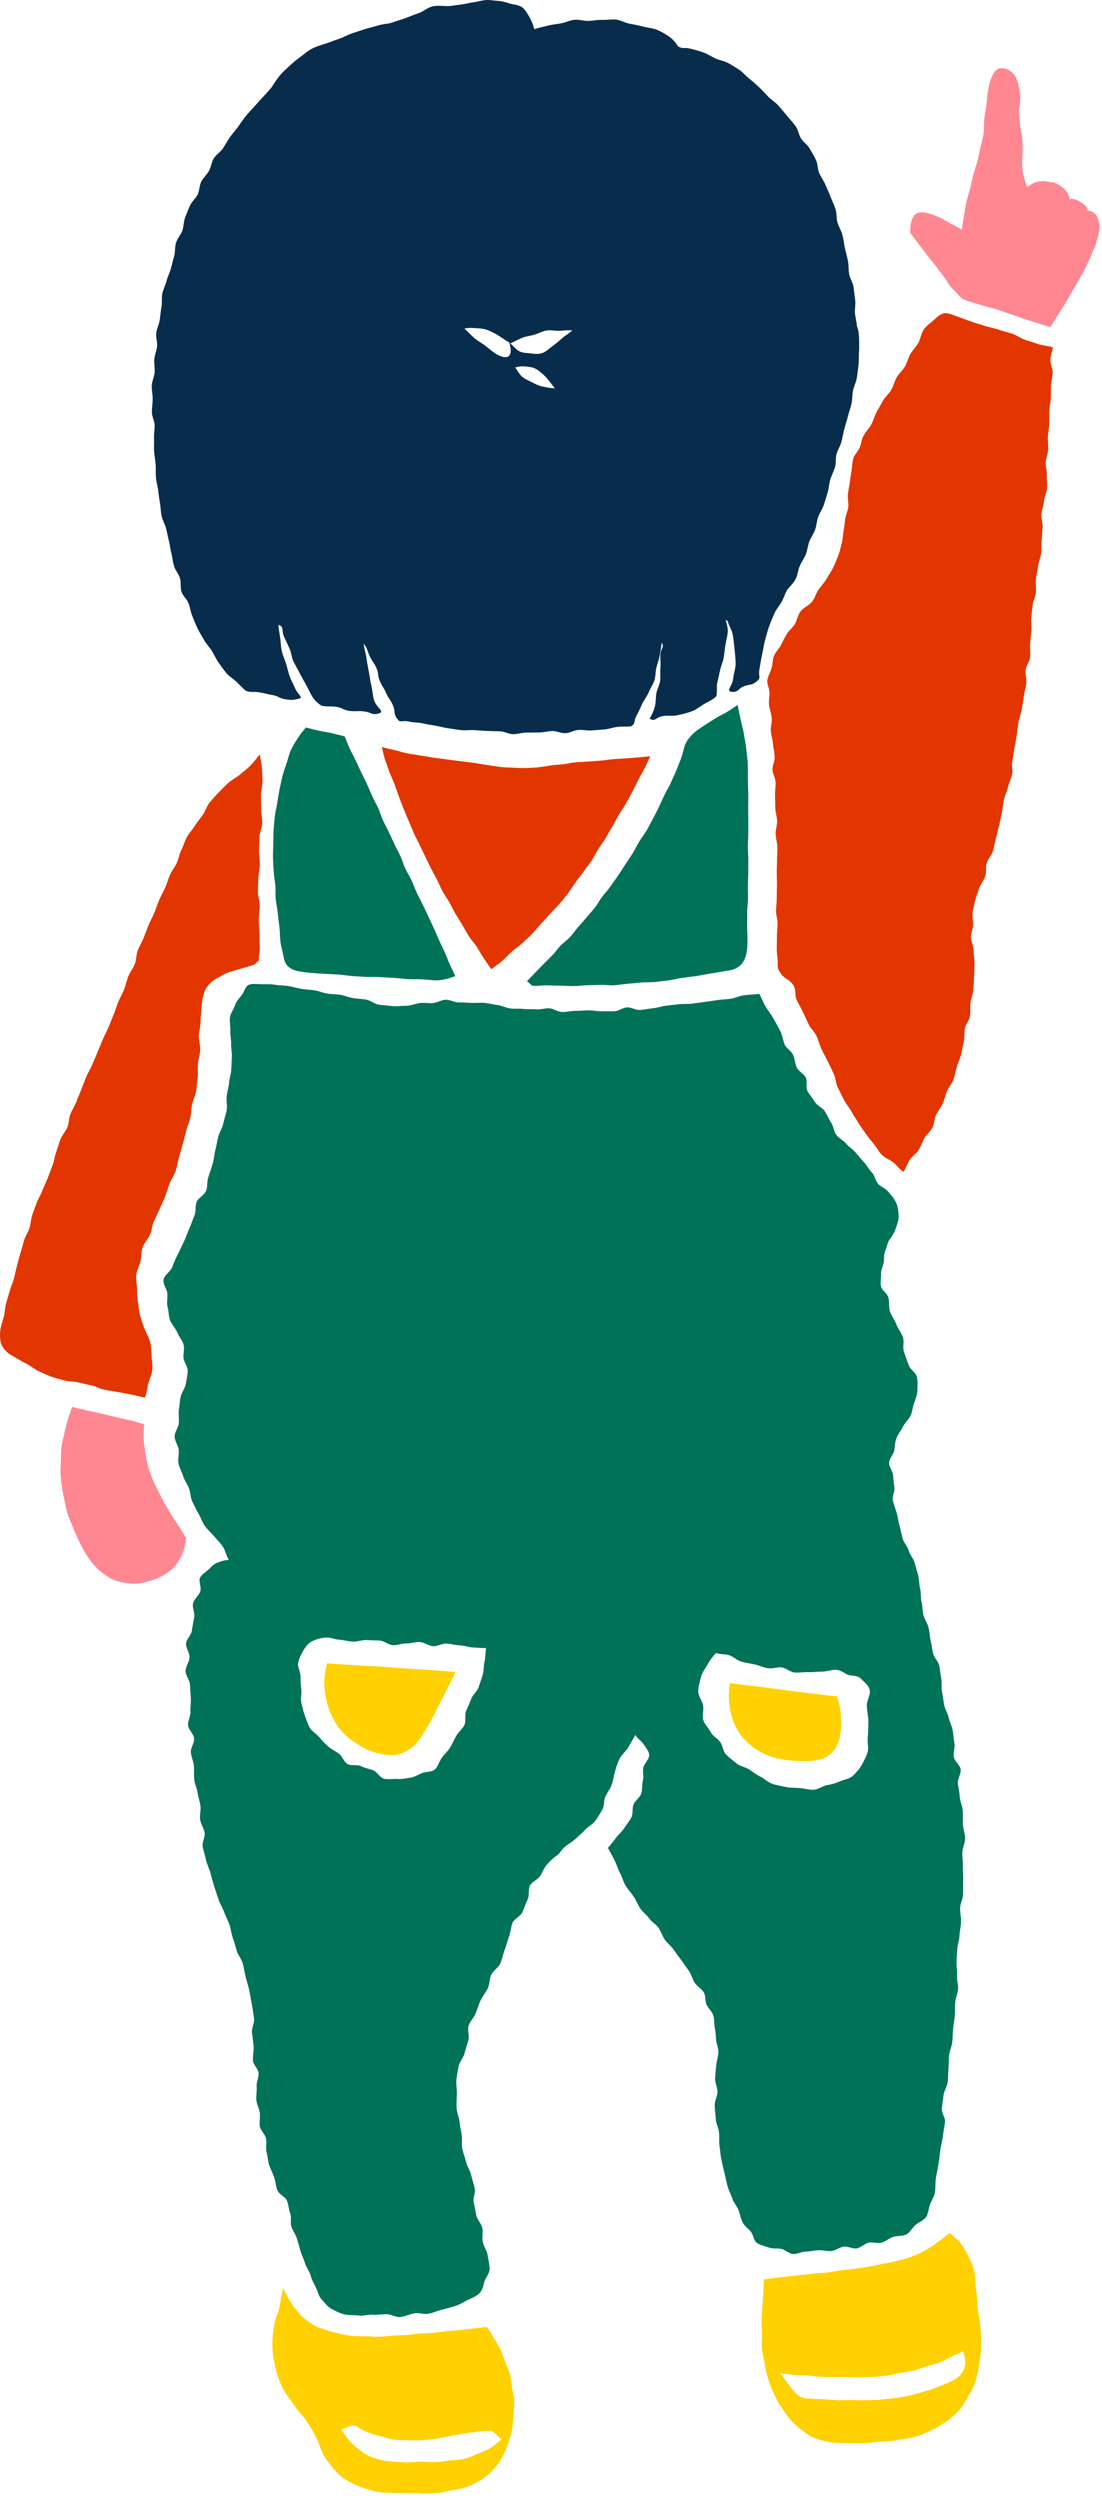
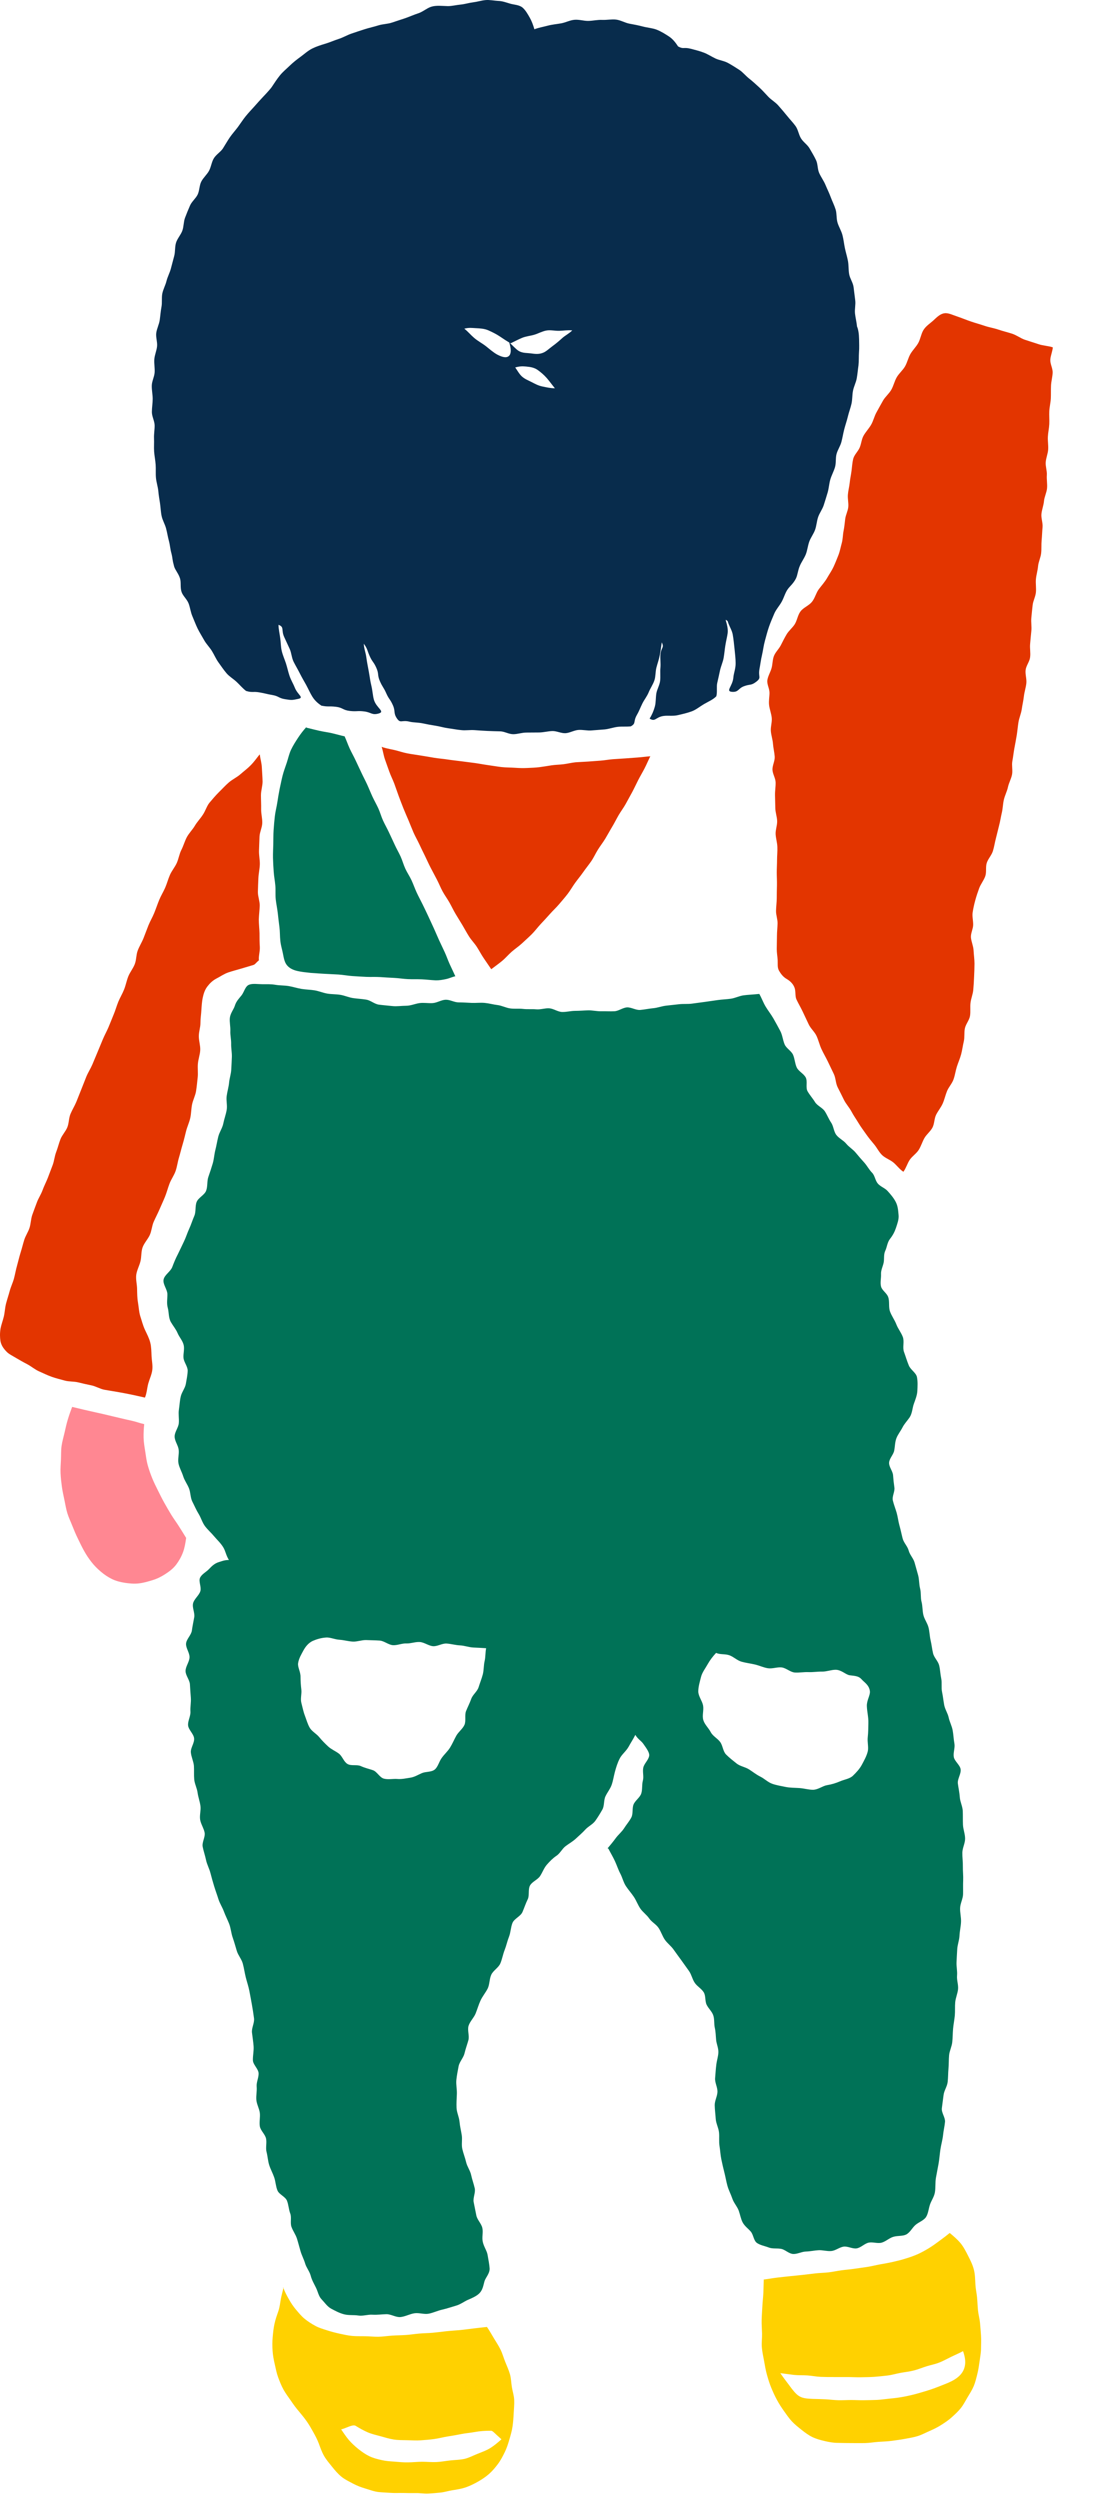
<svg xmlns="http://www.w3.org/2000/svg" width="108" height="245" viewBox="0 0 108 245" fill="none">
  <path d="M59.544 181.129C59.824 180.799 60.104 180.459 60.344 180.129C60.584 179.799 60.944 179.509 61.164 179.159C61.384 178.809 61.684 178.469 61.874 178.099C62.064 177.729 61.934 177.199 62.094 176.819C62.254 176.439 62.714 176.149 62.844 175.759C62.974 175.369 62.894 174.889 63.004 174.489C63.114 174.089 62.954 173.629 63.044 173.219C63.134 172.809 63.564 172.469 63.624 172.049C63.664 171.759 63.384 171.359 63.034 170.869C62.824 170.579 62.514 170.429 62.264 170.009C62.034 170.469 61.824 170.769 61.614 171.159C61.364 171.609 60.944 171.919 60.744 172.309C60.514 172.749 60.374 173.219 60.254 173.669C60.144 174.089 60.084 174.509 59.944 174.909C59.804 175.309 59.514 175.649 59.334 176.039C59.154 176.429 59.244 176.959 59.034 177.329C58.824 177.699 58.594 178.079 58.344 178.429C58.094 178.779 57.654 178.969 57.364 179.289C57.074 179.609 56.764 179.869 56.444 180.169C56.124 180.469 55.764 180.659 55.424 180.919C55.084 181.179 54.894 181.619 54.534 181.859C54.184 182.089 53.884 182.399 53.594 182.729C53.314 183.049 53.174 183.469 52.934 183.839C52.694 184.209 52.154 184.389 51.944 184.769C51.734 185.149 51.904 185.739 51.724 186.109C51.524 186.519 51.384 186.949 51.204 187.369C51.024 187.789 50.394 188.019 50.224 188.439C50.054 188.859 50.054 189.359 49.884 189.789C49.714 190.219 49.624 190.669 49.454 191.099C49.284 191.529 49.214 191.989 49.034 192.409C48.854 192.829 48.334 193.099 48.144 193.519C47.954 193.939 47.994 194.459 47.794 194.869C47.584 195.279 47.284 195.629 47.094 196.039C46.904 196.449 46.784 196.889 46.614 197.309C46.444 197.729 46.064 198.079 45.924 198.509C45.784 198.939 46.024 199.499 45.904 199.929C45.784 200.359 45.624 200.789 45.524 201.219C45.424 201.649 45.024 202.049 44.944 202.489C44.864 202.929 44.764 203.389 44.724 203.839C44.684 204.289 44.794 204.759 44.774 205.209C44.754 205.659 44.724 206.119 44.744 206.569C44.764 207.019 44.994 207.459 45.034 207.909C45.074 208.359 45.184 208.789 45.254 209.239C45.324 209.689 45.204 210.169 45.314 210.609C45.414 211.039 45.584 211.459 45.684 211.889C45.784 212.319 46.084 212.709 46.174 213.139C46.264 213.569 46.424 213.989 46.524 214.429C46.624 214.869 46.334 215.379 46.424 215.809C46.514 216.239 46.594 216.679 46.684 217.109C46.774 217.539 47.184 217.909 47.274 218.339C47.364 218.769 47.214 219.259 47.314 219.689C47.414 220.159 47.714 220.559 47.784 220.959C47.864 221.449 47.964 221.909 47.984 222.299C48.004 222.809 47.574 223.199 47.474 223.579C47.354 224.029 47.294 224.419 46.974 224.739C46.694 225.009 46.314 225.179 45.844 225.379C45.484 225.539 45.124 225.829 44.644 225.959C44.254 226.069 43.834 226.219 43.354 226.329C42.904 226.429 42.474 226.639 42.024 226.729C41.574 226.819 41.074 226.619 40.614 226.689C40.154 226.759 39.724 227.009 39.264 227.059C38.804 227.109 38.324 226.769 37.864 226.779C37.404 226.789 36.964 226.859 36.504 226.829C36.044 226.799 35.574 226.979 35.114 226.909C34.654 226.839 34.174 226.909 33.714 226.789C33.254 226.669 32.834 226.439 32.474 226.249C32.074 226.039 31.814 225.629 31.514 225.319C31.214 225.009 31.164 224.569 30.954 224.159C30.774 223.789 30.564 223.449 30.444 222.989C30.334 222.579 30.024 222.219 29.904 221.809C29.784 221.399 29.574 221.019 29.454 220.609C29.334 220.199 29.234 219.789 29.104 219.379C28.974 218.969 28.704 218.619 28.564 218.219C28.424 217.819 28.594 217.299 28.444 216.909C28.294 216.519 28.284 216.059 28.124 215.659C27.964 215.259 27.354 215.049 27.194 214.659C27.024 214.259 27.014 213.789 26.874 213.379C26.734 212.969 26.514 212.579 26.384 212.169C26.254 211.759 26.234 211.309 26.124 210.889C26.014 210.469 26.164 209.989 26.074 209.569C25.984 209.149 25.534 208.789 25.464 208.369C25.394 207.949 25.514 207.479 25.464 207.059C25.414 206.639 25.164 206.219 25.124 205.789C25.084 205.359 25.194 204.909 25.154 204.479C25.114 204.049 25.364 203.599 25.344 203.169C25.324 202.739 24.794 202.329 24.784 201.889C24.774 201.429 24.884 200.979 24.854 200.529C24.824 200.079 24.744 199.629 24.694 199.179C24.644 198.729 24.954 198.229 24.894 197.779C24.834 197.329 24.764 196.869 24.684 196.429C24.604 195.989 24.524 195.529 24.434 195.079C24.344 194.629 24.194 194.199 24.084 193.759C23.974 193.319 23.914 192.859 23.794 192.419C23.674 191.979 23.334 191.609 23.204 191.169C23.074 190.729 22.954 190.299 22.804 189.869C22.654 189.439 22.624 188.969 22.464 188.539C22.304 188.129 22.094 187.729 21.944 187.319C21.794 186.909 21.534 186.519 21.404 186.099C21.274 185.679 21.114 185.259 20.984 184.829C20.854 184.399 20.734 183.979 20.624 183.549C20.514 183.119 20.284 182.709 20.194 182.279C20.104 181.849 19.954 181.419 19.864 180.979C19.774 180.539 20.134 180.019 20.054 179.589C19.974 179.159 19.684 178.749 19.614 178.319C19.544 177.889 19.704 177.409 19.644 176.969C19.584 176.529 19.424 176.109 19.364 175.669C19.304 175.229 19.074 174.809 19.034 174.369C18.994 173.929 19.034 173.479 19.004 173.039C18.964 172.599 18.744 172.169 18.704 171.729C18.664 171.289 19.064 170.809 19.024 170.359C18.984 169.909 18.474 169.519 18.434 169.079C18.394 168.639 18.694 168.169 18.664 167.719C18.634 167.269 18.734 166.829 18.704 166.389C18.674 165.949 18.634 165.509 18.614 165.069C18.594 164.629 18.184 164.189 18.184 163.749C18.184 163.309 18.554 162.869 18.574 162.419C18.594 161.969 18.204 161.509 18.234 161.069C18.264 160.629 18.744 160.229 18.804 159.789C18.864 159.349 18.954 158.929 19.034 158.489C19.114 158.049 18.814 157.539 18.924 157.109C19.034 156.679 19.504 156.349 19.634 155.929C19.754 155.529 19.454 154.989 19.594 154.639C19.754 154.259 20.214 154.049 20.484 153.759C20.744 153.489 21.014 153.209 21.444 153.079C21.774 152.979 21.964 152.879 22.434 152.869C22.144 152.399 22.114 152.039 21.904 151.669C21.634 151.209 21.274 150.899 20.984 150.549C20.694 150.199 20.344 149.899 20.084 149.549C19.824 149.199 19.694 148.719 19.464 148.349C19.234 147.979 19.054 147.549 18.854 147.159C18.654 146.769 18.684 146.269 18.524 145.859C18.364 145.449 18.084 145.089 17.954 144.669C17.824 144.249 17.584 143.849 17.494 143.419C17.404 142.989 17.564 142.519 17.514 142.079C17.464 141.639 17.114 141.219 17.114 140.769C17.114 140.319 17.484 139.909 17.524 139.459C17.564 139.009 17.464 138.579 17.534 138.129C17.604 137.679 17.614 137.249 17.724 136.809C17.834 136.389 18.144 136.019 18.214 135.609C18.284 135.199 18.384 134.739 18.394 134.329C18.404 133.919 18.024 133.489 17.984 133.069C17.944 132.649 18.104 132.199 17.994 131.779C17.884 131.359 17.574 131.039 17.404 130.639C17.244 130.259 16.974 129.949 16.754 129.569C16.504 129.149 16.564 128.599 16.444 128.169C16.314 127.709 16.414 127.269 16.404 126.809C16.394 126.349 15.934 125.839 16.034 125.379C16.134 124.919 16.714 124.609 16.884 124.159C17.054 123.709 17.214 123.319 17.434 122.899C17.634 122.499 17.824 122.079 18.024 121.669C18.224 121.259 18.354 120.819 18.544 120.409C18.734 119.999 18.864 119.559 19.044 119.149C19.224 118.739 19.104 118.199 19.274 117.779C19.444 117.359 20.044 117.109 20.204 116.679C20.364 116.249 20.274 115.739 20.424 115.319C20.574 114.899 20.714 114.459 20.844 114.029C20.974 113.599 20.994 113.129 21.104 112.699C21.214 112.269 21.284 111.819 21.394 111.379C21.504 110.939 21.794 110.549 21.884 110.099C21.974 109.649 22.134 109.229 22.214 108.779C22.294 108.329 22.154 107.859 22.214 107.409C22.274 106.959 22.414 106.529 22.454 106.069C22.494 105.649 22.644 105.239 22.664 104.809C22.684 104.379 22.714 103.969 22.724 103.549C22.734 103.129 22.644 102.709 22.654 102.289C22.664 101.869 22.554 101.449 22.574 101.029C22.594 100.609 22.484 100.169 22.524 99.759C22.574 99.289 22.904 98.919 23.014 98.559C23.154 98.109 23.424 97.849 23.664 97.549C23.934 97.219 24.024 96.629 24.434 96.489C24.794 96.359 25.274 96.449 25.744 96.449C26.124 96.449 26.564 96.429 27.014 96.509C27.434 96.579 27.874 96.559 28.294 96.629C28.714 96.699 29.124 96.839 29.554 96.909C29.984 96.979 30.414 96.979 30.834 97.049C31.254 97.119 31.664 97.299 32.084 97.369C32.504 97.439 32.944 97.419 33.364 97.489C33.784 97.559 34.194 97.749 34.614 97.809C35.034 97.869 35.464 97.889 35.894 97.959C36.324 98.029 36.694 98.389 37.124 98.449C37.564 98.509 38.014 98.539 38.454 98.589C38.894 98.639 39.354 98.559 39.804 98.559C40.254 98.559 40.684 98.359 41.114 98.299C41.534 98.239 41.974 98.329 42.404 98.299C42.834 98.269 43.244 97.989 43.664 97.969C44.084 97.949 44.524 98.229 44.944 98.229C45.364 98.229 45.794 98.259 46.214 98.279C46.634 98.299 47.064 98.239 47.494 98.279C47.924 98.319 48.334 98.439 48.754 98.489C49.174 98.539 49.574 98.759 49.994 98.819C50.414 98.879 50.854 98.819 51.274 98.869C51.694 98.919 52.134 98.869 52.554 98.909C52.974 98.949 53.414 98.779 53.834 98.809C54.254 98.839 54.664 99.159 55.094 99.169C55.524 99.179 55.944 99.059 56.374 99.059C56.804 99.059 57.224 99.019 57.644 99.009C58.064 98.999 58.494 99.109 58.924 99.099C59.354 99.089 59.774 99.119 60.204 99.099C60.634 99.079 61.034 98.739 61.454 98.719C61.874 98.699 62.324 99.009 62.754 98.969C63.184 98.929 63.594 98.839 64.024 98.799C64.454 98.759 64.854 98.599 65.284 98.549C65.714 98.499 66.124 98.459 66.554 98.409C66.984 98.359 67.414 98.409 67.834 98.349C68.254 98.289 68.674 98.239 69.094 98.179C69.514 98.119 69.934 98.059 70.354 97.999C70.774 97.939 71.204 97.929 71.624 97.869C72.044 97.809 72.444 97.599 72.864 97.539C73.294 97.479 73.724 97.469 74.414 97.399C74.644 97.799 74.794 98.239 75.034 98.639C75.274 99.039 75.564 99.399 75.794 99.799C76.024 100.199 76.244 100.609 76.464 101.019C76.684 101.429 76.714 101.909 76.894 102.339C77.054 102.729 77.554 102.979 77.724 103.369C77.894 103.759 77.904 104.229 78.084 104.609C78.264 104.989 78.764 105.209 78.964 105.589C79.164 105.969 78.934 106.569 79.144 106.939C79.354 107.309 79.654 107.639 79.874 107.999C80.094 108.359 80.604 108.549 80.834 108.899C81.064 109.249 81.214 109.659 81.454 110.009C81.694 110.359 81.704 110.879 81.964 111.219C82.224 111.559 82.664 111.749 82.934 112.079C83.204 112.409 83.594 112.629 83.864 112.959C84.134 113.289 84.404 113.599 84.694 113.919C84.984 114.239 85.174 114.629 85.474 114.929C85.744 115.209 85.774 115.689 86.034 115.989C86.294 116.289 86.724 116.419 86.984 116.709C87.304 117.059 87.594 117.409 87.784 117.779C88.004 118.199 88.024 118.649 88.064 119.069C88.104 119.489 87.954 119.879 87.814 120.309C87.684 120.699 87.514 121.039 87.214 121.419C86.954 121.759 86.924 122.229 86.764 122.559C86.584 122.939 86.674 123.349 86.604 123.719C86.534 124.089 86.324 124.459 86.344 124.859C86.364 125.259 86.244 125.679 86.344 126.069C86.434 126.449 86.904 126.709 87.044 127.099C87.204 127.539 87.064 128.079 87.224 128.519C87.384 128.959 87.674 129.339 87.844 129.779C88.014 130.219 88.324 130.589 88.484 131.029C88.644 131.469 88.434 132.049 88.594 132.479C88.754 132.909 88.884 133.369 89.064 133.799C89.234 134.229 89.774 134.519 89.864 134.939C89.954 135.379 89.924 135.869 89.904 136.299C89.884 136.729 89.704 137.169 89.554 137.589C89.414 137.989 89.404 138.509 89.144 138.899C88.904 139.249 88.624 139.529 88.444 139.889C88.254 140.259 87.984 140.579 87.844 140.959C87.704 141.339 87.714 141.759 87.634 142.159C87.554 142.559 87.154 142.929 87.134 143.339C87.114 143.749 87.494 144.159 87.524 144.569C87.554 144.979 87.594 145.359 87.654 145.769C87.714 146.179 87.404 146.639 87.504 147.049C87.604 147.459 87.754 147.829 87.874 148.239C87.994 148.659 88.034 149.089 88.154 149.509C88.274 149.929 88.354 150.349 88.464 150.769C88.574 151.189 88.944 151.529 89.054 151.949C89.164 152.369 89.524 152.719 89.634 153.129C89.744 153.539 89.874 153.959 89.984 154.379C90.094 154.799 90.064 155.249 90.174 155.669C90.284 156.089 90.204 156.549 90.314 156.969C90.424 157.389 90.394 157.839 90.494 158.259C90.594 158.679 90.884 159.049 90.994 159.469C91.104 159.889 91.104 160.329 91.204 160.749C91.304 161.169 91.344 161.599 91.444 162.019C91.544 162.439 91.944 162.789 92.044 163.209C92.144 163.629 92.154 164.069 92.244 164.489C92.334 164.909 92.234 165.379 92.324 165.799C92.414 166.219 92.454 166.649 92.534 167.079C92.614 167.509 92.884 167.889 92.974 168.309C93.064 168.729 93.284 169.129 93.364 169.559C93.444 169.989 93.454 170.419 93.534 170.849C93.614 171.279 93.404 171.749 93.474 172.169C93.544 172.589 94.074 172.949 94.144 173.369C94.214 173.819 93.814 174.329 93.874 174.779C93.934 175.229 94.034 175.669 94.064 176.119C94.094 176.569 94.334 177.009 94.354 177.459C94.374 177.909 94.354 178.369 94.374 178.819C94.394 179.269 94.584 179.719 94.584 180.179C94.584 180.639 94.324 181.079 94.314 181.539C94.304 181.999 94.374 182.449 94.364 182.899C94.354 183.349 94.414 183.809 94.394 184.259C94.374 184.709 94.394 185.169 94.384 185.619C94.374 186.069 94.114 186.519 94.094 186.969C94.074 187.419 94.204 187.879 94.184 188.339C94.164 188.799 94.054 189.239 94.034 189.689C94.014 190.129 93.844 190.549 93.814 190.989C93.784 191.429 93.764 191.859 93.744 192.289C93.724 192.719 93.834 193.169 93.794 193.599C93.754 194.029 93.934 194.489 93.894 194.919C93.854 195.349 93.654 195.779 93.614 196.209C93.574 196.639 93.614 197.089 93.574 197.519C93.534 197.949 93.444 198.379 93.404 198.819C93.364 199.259 93.374 199.689 93.324 200.129C93.274 200.569 93.054 200.979 93.014 201.409C92.974 201.839 92.994 202.279 92.954 202.719C92.914 203.159 92.924 203.589 92.874 204.029C92.824 204.469 92.524 204.869 92.474 205.299C92.424 205.729 92.354 206.159 92.304 206.599C92.254 207.039 92.654 207.509 92.614 207.939C92.574 208.369 92.464 208.799 92.424 209.229C92.374 209.699 92.234 210.159 92.164 210.629C92.094 211.099 92.064 211.569 91.984 212.029C91.904 212.489 91.804 212.949 91.724 213.419C91.644 213.889 91.704 214.369 91.624 214.839C91.554 215.269 91.274 215.649 91.144 216.029C91.004 216.439 90.974 216.919 90.754 217.259C90.534 217.599 90.034 217.759 89.714 218.039C89.394 218.319 89.204 218.759 88.814 218.969C88.464 219.149 87.974 219.069 87.544 219.199C87.144 219.319 86.804 219.659 86.404 219.769C86.004 219.879 85.524 219.679 85.124 219.769C84.724 219.859 84.374 220.259 83.964 220.329C83.554 220.399 83.084 220.099 82.674 220.159C82.264 220.219 81.894 220.549 81.474 220.589C81.054 220.629 80.634 220.489 80.224 220.509C79.814 220.529 79.404 220.629 78.984 220.639C78.564 220.649 78.144 220.899 77.734 220.879C77.314 220.859 76.944 220.449 76.564 220.379C76.154 220.299 75.714 220.389 75.354 220.249C74.974 220.099 74.514 220.029 74.184 219.799C73.854 219.569 73.844 218.989 73.574 218.679C73.324 218.389 72.984 218.159 72.784 217.789C72.604 217.449 72.544 217.049 72.404 216.649C72.254 216.229 71.914 215.879 71.774 215.459C71.634 215.039 71.414 214.639 71.294 214.209C71.174 213.779 71.104 213.339 70.994 212.909C70.884 212.479 70.784 212.039 70.694 211.609C70.604 211.179 70.584 210.719 70.514 210.289C70.444 209.859 70.514 209.389 70.464 208.949C70.414 208.509 70.174 208.089 70.144 207.639C70.114 207.189 70.054 206.749 70.044 206.309C70.034 205.869 70.304 205.419 70.314 204.979C70.324 204.539 70.044 204.079 70.084 203.639C70.124 203.199 70.144 202.749 70.204 202.309C70.254 201.889 70.394 201.509 70.404 201.109C70.414 200.689 70.224 200.309 70.184 199.909C70.144 199.509 70.144 199.109 70.054 198.719C69.964 198.329 70.034 197.889 69.904 197.499C69.774 197.109 69.434 196.829 69.254 196.459C69.074 196.089 69.184 195.579 68.964 195.229C68.744 194.879 68.344 194.669 68.104 194.329C67.854 193.979 67.774 193.499 67.524 193.149C67.274 192.799 67.024 192.449 66.774 192.099C66.524 191.749 66.264 191.409 66.014 191.049C65.764 190.689 65.394 190.429 65.154 190.079C64.914 189.729 64.784 189.289 64.544 188.929C64.304 188.569 63.864 188.349 63.624 187.999C63.384 187.649 62.994 187.379 62.754 187.029C62.514 186.679 62.364 186.249 62.124 185.889C61.884 185.529 61.594 185.209 61.354 184.849C61.104 184.479 61.004 184.009 60.794 183.609C60.584 183.209 60.454 182.789 60.264 182.379C60.074 181.969 59.834 181.569 59.624 181.159L59.544 181.129ZM47.674 161.519C47.234 161.489 46.834 161.469 46.394 161.449C45.954 161.429 45.524 161.259 45.084 161.239C44.644 161.219 44.214 161.089 43.774 161.059C43.334 161.029 42.874 161.349 42.444 161.319C42.014 161.289 41.584 160.939 41.144 160.909C40.704 160.879 40.254 161.069 39.824 161.049C39.394 161.029 38.934 161.249 38.504 161.219C38.074 161.189 37.644 160.799 37.214 160.769C36.784 160.739 36.334 160.739 35.904 160.719C35.474 160.699 35.014 160.889 34.584 160.869C34.154 160.849 33.724 160.719 33.284 160.689C32.794 160.659 32.354 160.439 31.964 160.469C31.454 160.499 31.004 160.649 30.654 160.799C30.244 160.989 29.944 161.349 29.724 161.759C29.554 162.089 29.284 162.499 29.214 162.999C29.164 163.379 29.464 163.839 29.454 164.329C29.454 164.759 29.484 165.169 29.534 165.579C29.584 165.989 29.424 166.459 29.534 166.869C29.644 167.279 29.724 167.719 29.874 168.109C30.024 168.499 30.144 168.949 30.354 169.309C30.564 169.669 31.014 169.899 31.284 170.229C31.554 170.559 31.844 170.849 32.154 171.139C32.464 171.429 32.854 171.579 33.204 171.839C33.554 172.099 33.684 172.639 34.054 172.859C34.424 173.079 34.974 172.889 35.364 173.069C35.754 173.249 36.134 173.329 36.544 173.469C36.954 173.609 37.204 174.189 37.624 174.299C38.054 174.409 38.524 174.299 38.924 174.329C39.364 174.369 39.784 174.269 40.184 174.209C40.614 174.149 40.954 173.929 41.344 173.759C41.734 173.589 42.284 173.679 42.614 173.399C42.924 173.139 43.024 172.639 43.284 172.279C43.534 171.919 43.874 171.629 44.104 171.259C44.334 170.889 44.504 170.479 44.714 170.099C44.924 169.719 45.334 169.429 45.514 169.039C45.694 168.649 45.514 168.079 45.674 167.679C45.834 167.279 46.034 166.899 46.184 166.479C46.334 166.059 46.774 165.759 46.904 165.339C47.034 164.919 47.204 164.509 47.314 164.089C47.424 163.669 47.394 163.209 47.494 162.779C47.594 162.349 47.554 161.949 47.644 161.509L47.674 161.519ZM70.184 161.969C69.844 162.339 69.584 162.679 69.364 163.069C69.124 163.499 68.814 163.889 68.704 164.329C68.594 164.769 68.434 165.279 68.434 165.749C68.434 166.219 68.814 166.659 68.904 167.129C68.994 167.599 68.784 168.119 68.934 168.579C69.064 168.999 69.444 169.339 69.654 169.739C69.864 170.139 70.304 170.339 70.574 170.699C70.844 171.059 70.844 171.619 71.164 171.939C71.484 172.259 71.834 172.529 72.184 172.809C72.534 173.089 73.024 173.149 73.404 173.389C73.784 173.629 74.124 173.909 74.514 174.099C74.904 174.289 75.254 174.649 75.674 174.799C76.094 174.949 76.554 175.019 76.984 175.109C77.414 175.199 77.884 175.189 78.324 175.219C78.814 175.249 79.274 175.399 79.704 175.389C80.194 175.369 80.624 175.009 81.044 174.939C81.534 174.859 81.934 174.729 82.334 174.559C82.774 174.369 83.274 174.319 83.594 174.009C83.914 173.699 84.254 173.339 84.474 172.919C84.674 172.539 84.924 172.109 85.044 171.629C85.144 171.219 84.984 170.709 85.044 170.219C85.094 169.789 85.094 169.339 85.104 168.849C85.124 168.299 84.974 167.749 84.954 167.189C84.934 166.629 85.294 166.129 85.254 165.739C85.184 165.119 84.694 164.859 84.444 164.569C84.174 164.269 83.904 164.239 83.284 164.169C82.904 164.129 82.464 163.629 81.894 163.629C81.454 163.629 81.004 163.819 80.564 163.809C80.124 163.799 79.674 163.879 79.234 163.859C78.794 163.839 78.334 163.929 77.894 163.899C77.454 163.869 77.044 163.449 76.604 163.399C76.164 163.349 75.694 163.549 75.254 163.479C74.814 163.409 74.404 163.209 73.974 163.109C73.544 163.009 73.104 162.959 72.674 162.839C72.244 162.719 71.904 162.359 71.484 162.209C71.064 162.059 70.594 162.159 70.184 161.979V161.969Z" fill="#007257" />
  <path d="M83.994 31.999C84.114 32.279 84.184 32.699 84.194 33.249C84.194 33.619 84.224 34.049 84.184 34.519C84.154 34.909 84.184 35.349 84.134 35.809C84.074 36.209 84.044 36.639 83.964 37.079C83.894 37.479 83.674 37.879 83.594 38.309C83.514 38.719 83.544 39.159 83.444 39.589C83.344 40.019 83.194 40.399 83.094 40.819C82.994 41.239 82.854 41.629 82.744 42.049C82.634 42.469 82.574 42.879 82.464 43.299C82.354 43.719 82.094 44.079 81.984 44.489C81.874 44.899 81.954 45.369 81.834 45.779C81.714 46.189 81.494 46.579 81.374 46.989C81.254 47.399 81.234 47.849 81.114 48.259C80.994 48.669 80.864 49.079 80.734 49.489C80.604 49.899 80.324 50.259 80.184 50.659C80.044 51.059 80.024 51.519 79.884 51.909C79.734 52.329 79.454 52.679 79.314 53.069C79.164 53.489 79.124 53.939 78.974 54.319C78.804 54.739 78.534 55.089 78.384 55.459C78.194 55.889 78.174 56.349 78.004 56.689C77.774 57.159 77.414 57.449 77.224 57.709C76.954 58.069 76.844 58.539 76.614 58.959C76.384 59.379 76.054 59.719 75.874 60.149C75.694 60.579 75.504 61.009 75.354 61.449C75.204 61.889 75.084 62.359 74.964 62.799C74.834 63.269 74.784 63.739 74.684 64.169C74.564 64.669 74.514 65.139 74.434 65.539C74.284 66.369 74.664 66.389 74.114 66.809C73.604 67.199 73.544 67.019 72.934 67.239C72.324 67.459 72.404 67.839 71.754 67.799C71.054 67.749 71.804 67.259 71.874 66.379C71.904 65.979 72.104 65.519 72.094 64.979C72.094 64.549 72.034 64.069 71.984 63.559C71.934 63.119 71.894 62.639 71.804 62.149C71.714 61.709 71.444 61.339 71.314 60.869C70.854 60.449 71.404 61.159 71.314 62.039C71.274 62.369 71.164 62.769 71.084 63.269C71.024 63.629 70.994 64.049 70.914 64.499C70.844 64.879 70.664 65.259 70.564 65.699C70.484 66.079 70.394 66.489 70.294 66.919C70.204 67.299 70.314 67.799 70.204 68.229C69.894 68.559 69.404 68.759 68.994 68.999C68.584 69.239 68.224 69.549 67.794 69.709C67.364 69.869 66.874 69.979 66.444 70.079C65.954 70.199 65.454 70.099 65.044 70.159C64.234 70.269 64.244 70.779 63.664 70.419C63.834 70.159 64.054 69.709 64.184 69.209C64.284 68.839 64.254 68.399 64.324 67.949C64.394 67.539 64.644 67.149 64.694 66.719C64.744 66.289 64.684 65.849 64.724 65.449C64.764 64.989 64.694 64.549 64.724 64.179C64.774 63.429 65.134 63.509 64.854 62.949C64.794 63.379 64.744 63.779 64.664 64.189C64.584 64.619 64.434 65.019 64.334 65.409C64.224 65.839 64.264 66.289 64.134 66.669C63.994 67.089 63.734 67.449 63.584 67.819C63.414 68.239 63.134 68.579 62.964 68.919C62.754 69.349 62.604 69.749 62.424 70.049C62.024 70.739 62.374 70.869 61.824 71.179C61.394 71.229 60.934 71.179 60.524 71.229C60.114 71.279 59.674 71.439 59.264 71.479C58.854 71.519 58.404 71.539 57.984 71.579C57.564 71.619 57.114 71.499 56.694 71.529C56.274 71.559 55.844 71.819 55.434 71.849C55.024 71.879 54.554 71.629 54.144 71.639C53.734 71.649 53.284 71.769 52.864 71.779C52.424 71.789 51.994 71.779 51.584 71.789C51.144 71.789 50.714 71.949 50.304 71.949C49.864 71.949 49.444 71.679 49.034 71.669C48.594 71.659 48.174 71.649 47.764 71.629C47.324 71.609 46.894 71.579 46.494 71.549C46.044 71.519 45.614 71.599 45.214 71.549C44.764 71.509 44.344 71.419 43.944 71.369C43.494 71.309 43.084 71.179 42.694 71.119C42.234 71.049 41.814 70.969 41.444 70.889C40.954 70.789 40.514 70.809 40.174 70.729C39.354 70.519 39.264 70.929 38.904 70.409C38.534 69.859 38.774 69.719 38.504 69.109C38.234 68.499 38.124 68.549 37.854 67.939C37.584 67.329 37.504 67.369 37.234 66.759C36.964 66.149 37.154 66.059 36.884 65.449C36.614 64.839 36.494 64.889 36.224 64.279C35.954 63.669 36.044 63.629 35.654 63.079C35.664 63.539 35.844 63.959 35.904 64.429C35.964 64.899 36.064 65.359 36.144 65.809C36.234 66.289 36.284 66.759 36.394 67.189C36.514 67.689 36.534 68.179 36.644 68.569C36.884 69.389 37.784 69.729 37.114 69.919C36.444 70.109 36.404 69.809 35.704 69.719C35.004 69.629 34.984 69.749 34.284 69.669C33.584 69.589 33.604 69.339 32.904 69.259C32.204 69.179 32.184 69.289 31.494 69.149C31.284 68.999 30.914 68.759 30.604 68.259C30.404 67.939 30.224 67.529 30.004 67.119C29.804 66.759 29.584 66.389 29.384 65.989C29.184 65.589 28.964 65.229 28.774 64.849C28.584 64.469 28.564 63.969 28.394 63.599C28.194 63.169 28.014 62.769 27.854 62.429C27.534 61.729 27.894 61.449 27.294 61.229C27.294 61.619 27.404 62.089 27.464 62.539C27.524 62.939 27.514 63.379 27.614 63.799C27.714 64.219 27.894 64.609 28.024 65.009C28.154 65.409 28.244 65.849 28.374 66.229C28.524 66.669 28.764 67.049 28.894 67.389C29.174 68.099 29.844 68.359 29.224 68.489C28.604 68.619 28.584 68.619 27.944 68.519C27.304 68.419 27.334 68.219 26.694 68.109C26.054 67.999 26.054 67.959 25.414 67.849C24.774 67.739 24.744 67.899 24.114 67.709C23.774 67.449 23.504 67.119 23.184 66.819C22.864 66.519 22.474 66.299 22.194 65.969C21.914 65.639 21.674 65.279 21.414 64.919C21.154 64.559 20.994 64.159 20.764 63.789C20.534 63.419 20.214 63.109 20.004 62.729C19.794 62.349 19.554 61.979 19.364 61.589C19.174 61.199 19.024 60.779 18.854 60.389C18.684 59.999 18.634 59.529 18.484 59.139C18.324 58.719 17.924 58.399 17.794 58.009C17.644 57.569 17.764 57.069 17.644 56.689C17.504 56.219 17.164 55.859 17.064 55.509C16.854 54.729 16.954 54.869 16.804 54.239C16.684 53.839 16.664 53.409 16.554 53.009C16.444 52.609 16.384 52.189 16.274 51.779C16.164 51.369 15.934 50.999 15.844 50.589C15.754 50.179 15.744 49.749 15.684 49.339C15.624 48.929 15.544 48.509 15.514 48.099C15.464 47.669 15.324 47.249 15.284 46.829C15.244 46.409 15.284 45.959 15.254 45.529C15.224 45.099 15.134 44.669 15.104 44.249C15.074 43.829 15.114 43.379 15.094 42.959C15.074 42.539 15.164 42.089 15.154 41.669C15.144 41.249 14.884 40.809 14.884 40.379C14.884 39.949 14.964 39.509 14.964 39.089C14.964 38.669 14.864 38.219 14.874 37.789C14.884 37.359 15.124 36.929 15.154 36.509C15.184 36.089 15.094 35.639 15.124 35.209C15.154 34.779 15.354 34.359 15.394 33.929C15.434 33.499 15.254 33.039 15.314 32.619C15.374 32.199 15.594 31.779 15.654 31.359C15.714 30.939 15.744 30.499 15.824 30.079C15.904 29.659 15.824 29.199 15.904 28.779C15.984 28.359 16.214 27.959 16.314 27.549C16.414 27.139 16.634 26.739 16.744 26.329C16.854 25.919 16.964 25.489 17.074 25.079C17.184 24.669 17.124 24.189 17.254 23.779C17.384 23.369 17.714 23.019 17.864 22.619C18.014 22.219 17.984 21.739 18.134 21.339C18.284 20.939 18.454 20.529 18.624 20.139C18.794 19.749 19.194 19.439 19.374 19.059C19.554 18.679 19.534 18.169 19.724 17.799C19.924 17.409 20.284 17.109 20.484 16.739C20.694 16.349 20.734 15.879 20.954 15.519C21.184 15.139 21.614 14.899 21.844 14.549C22.084 14.169 22.294 13.799 22.524 13.459C22.784 13.089 23.074 12.769 23.314 12.449C23.584 12.079 23.814 11.719 24.064 11.409C24.354 11.049 24.654 10.739 24.914 10.449C25.244 10.079 25.524 9.759 25.774 9.499C26.274 8.979 26.564 8.629 26.624 8.539C26.884 8.149 27.134 7.759 27.424 7.399C27.714 7.039 28.074 6.749 28.404 6.429C28.734 6.109 29.094 5.829 29.464 5.559C29.834 5.289 30.174 4.969 30.594 4.759C31.014 4.549 31.434 4.419 31.894 4.279C32.334 4.149 32.744 3.959 33.184 3.819C33.624 3.679 34.014 3.439 34.454 3.289C34.894 3.139 35.314 2.999 35.754 2.859C36.194 2.719 36.634 2.629 37.074 2.489C37.514 2.349 37.994 2.359 38.424 2.209C38.854 2.059 39.294 1.929 39.724 1.779C40.154 1.629 40.574 1.439 41.004 1.299C41.434 1.159 41.804 0.819 42.234 0.669C42.754 0.499 43.354 0.589 43.894 0.599C44.294 0.599 44.714 0.489 45.134 0.449C45.554 0.409 45.944 0.279 46.354 0.229C46.764 0.179 47.174 0.049 47.574 0.009C47.974 -0.031 48.424 0.069 48.814 0.089C49.244 0.099 49.624 0.249 50.004 0.359C50.384 0.469 50.864 0.469 51.194 0.729C51.484 0.969 51.704 1.349 51.924 1.739C52.104 2.059 52.244 2.429 52.374 2.869C52.784 2.709 53.214 2.639 53.664 2.519C54.114 2.399 54.534 2.369 54.984 2.289C55.434 2.209 55.844 1.979 56.304 1.939C56.764 1.899 57.214 2.059 57.664 2.049C58.114 2.039 58.564 1.929 59.014 1.949C59.464 1.969 59.934 1.869 60.374 1.919C60.814 1.969 61.254 2.239 61.684 2.319C62.144 2.399 62.584 2.489 63.004 2.599C63.464 2.719 63.934 2.749 64.334 2.899C64.794 3.079 65.184 3.329 65.524 3.549C65.954 3.819 66.244 4.229 66.454 4.549C67.024 4.859 66.954 4.579 67.744 4.789C68.094 4.889 68.514 4.979 68.984 5.159C69.354 5.299 69.714 5.539 70.134 5.739C70.504 5.909 70.964 5.959 71.364 6.179C71.724 6.379 72.094 6.609 72.474 6.859C72.814 7.089 73.094 7.449 73.444 7.719C73.774 7.979 74.084 8.269 74.414 8.569C74.724 8.849 75.004 9.179 75.314 9.499C75.604 9.799 76.004 10.019 76.294 10.359C76.574 10.679 76.854 10.999 77.134 11.349C77.394 11.679 77.704 11.989 77.964 12.349C78.224 12.709 78.264 13.169 78.494 13.549C78.724 13.929 79.124 14.169 79.344 14.549C79.564 14.929 79.784 15.289 79.974 15.689C80.164 16.089 80.104 16.569 80.294 16.979C80.484 17.389 80.734 17.719 80.904 18.129C81.074 18.539 81.264 18.909 81.414 19.319C81.564 19.729 81.764 20.109 81.894 20.529C82.024 20.949 81.954 21.409 82.084 21.829C82.214 22.249 82.454 22.619 82.564 23.039C82.674 23.459 82.714 23.889 82.804 24.319C82.894 24.749 83.024 25.149 83.104 25.579C83.184 26.009 83.144 26.449 83.224 26.879C83.304 27.309 83.594 27.689 83.654 28.129C83.714 28.569 83.754 28.989 83.814 29.419C83.874 29.849 83.744 30.299 83.794 30.729C83.844 31.159 83.954 31.579 83.994 32.019V31.999ZM50.044 33.639C49.674 33.439 49.344 33.209 48.984 32.969C48.624 32.729 48.254 32.549 47.854 32.369C47.484 32.209 47.074 32.179 46.624 32.159C46.244 32.139 45.974 32.089 45.504 32.209C45.894 32.519 46.114 32.809 46.454 33.099C46.834 33.429 47.254 33.639 47.614 33.919C47.994 34.219 48.334 34.529 48.734 34.749C49.324 35.059 49.714 35.089 49.924 34.829C50.114 34.589 50.094 34.129 49.894 33.539C50.234 33.839 50.534 34.199 50.834 34.389C51.214 34.619 51.654 34.579 52.024 34.629C52.394 34.679 52.784 34.739 53.194 34.579C53.524 34.459 53.804 34.169 54.174 33.899C54.464 33.689 54.764 33.439 55.094 33.139C55.364 32.889 55.774 32.689 56.084 32.379C55.654 32.329 55.204 32.409 54.804 32.419C54.374 32.429 53.954 32.319 53.554 32.389C53.154 32.459 52.764 32.679 52.374 32.799C51.984 32.919 51.544 32.949 51.164 33.109C50.784 33.269 50.424 33.459 50.054 33.639H50.044ZM54.374 38.039C54.094 37.699 53.844 37.349 53.594 37.059C53.304 36.729 52.994 36.469 52.684 36.249C52.354 36.019 51.994 35.959 51.564 35.919C51.214 35.889 50.954 35.879 50.494 36.009C50.734 36.349 50.854 36.599 51.114 36.859C51.404 37.139 51.764 37.269 52.114 37.449C52.444 37.619 52.764 37.799 53.184 37.879C53.534 37.949 53.944 38.049 54.384 38.049L54.374 38.039Z" fill="#082C4C" />
  <path d="M103.184 33.989C103.164 34.409 102.954 34.849 102.934 35.259C102.914 35.669 103.184 36.109 103.164 36.529C103.144 36.949 103.024 37.369 103.004 37.789C102.984 38.209 103.004 38.629 102.984 39.049C102.964 39.469 102.854 39.879 102.834 40.299C102.814 40.719 102.854 41.139 102.834 41.559C102.814 41.979 102.714 42.389 102.694 42.809C102.674 43.229 102.754 43.649 102.724 44.059C102.694 44.469 102.514 44.879 102.484 45.299C102.454 45.719 102.624 46.139 102.594 46.559C102.564 46.989 102.654 47.419 102.614 47.849C102.574 48.279 102.354 48.679 102.314 49.109C102.274 49.539 102.104 49.949 102.064 50.369C102.024 50.789 102.214 51.239 102.174 51.669C102.134 52.099 102.124 52.519 102.084 52.949C102.044 53.379 102.084 53.809 102.034 54.229C101.984 54.649 101.774 55.059 101.734 55.489C101.694 55.919 101.564 56.329 101.524 56.749C101.484 57.169 101.564 57.609 101.524 58.039C101.484 58.469 101.254 58.869 101.204 59.289C101.154 59.709 101.114 60.139 101.074 60.559C101.034 60.979 101.124 61.419 101.074 61.849C101.024 62.279 100.994 62.699 100.954 63.119C100.914 63.539 101.014 63.979 100.954 64.409C100.904 64.839 100.564 65.229 100.514 65.659C100.464 66.089 100.634 66.539 100.584 66.969C100.534 67.399 100.394 67.809 100.344 68.239C100.294 68.669 100.194 69.089 100.134 69.509C100.074 69.929 99.884 70.339 99.814 70.769C99.744 71.199 99.714 71.619 99.644 72.049C99.574 72.479 99.494 72.889 99.414 73.319C99.334 73.749 99.294 74.169 99.214 74.589C99.134 75.009 99.264 75.479 99.184 75.899C99.104 76.319 98.874 76.709 98.784 77.129C98.694 77.549 98.484 77.939 98.384 78.359C98.284 78.779 98.284 79.219 98.184 79.639C98.084 80.059 98.024 80.489 97.914 80.899C97.804 81.309 97.714 81.739 97.604 82.149C97.494 82.559 97.434 82.999 97.304 83.409C97.174 83.819 96.834 84.159 96.704 84.569C96.574 84.979 96.704 85.469 96.554 85.879C96.404 86.289 96.114 86.639 95.964 87.039C95.824 87.419 95.694 87.809 95.584 88.209C95.474 88.609 95.384 89.009 95.324 89.409C95.264 89.809 95.384 90.239 95.374 90.639C95.364 91.039 95.124 91.469 95.154 91.869C95.194 92.289 95.394 92.709 95.414 93.139C95.434 93.569 95.504 93.999 95.504 94.429C95.504 94.859 95.484 95.289 95.464 95.719C95.444 96.149 95.424 96.579 95.384 97.009C95.344 97.439 95.164 97.849 95.114 98.269C95.064 98.689 95.134 99.139 95.064 99.559C94.994 99.979 94.654 100.349 94.564 100.769C94.474 101.189 94.554 101.639 94.454 102.059C94.354 102.479 94.304 102.909 94.194 103.319C94.084 103.729 93.904 104.129 93.774 104.539C93.644 104.949 93.594 105.379 93.444 105.789C93.294 106.199 92.974 106.529 92.814 106.919C92.654 107.309 92.564 107.739 92.394 108.129C92.224 108.519 91.934 108.859 91.744 109.239C91.554 109.619 91.584 110.119 91.384 110.499C91.184 110.879 90.804 111.159 90.594 111.529C90.384 111.899 90.264 112.329 90.034 112.689C89.804 113.049 89.404 113.299 89.164 113.649C88.924 113.999 88.794 114.489 88.534 114.829C88.164 114.589 87.874 114.179 87.544 113.909C87.214 113.639 86.754 113.489 86.444 113.189C86.134 112.889 85.944 112.469 85.664 112.139C85.384 111.809 85.114 111.479 84.864 111.119C84.614 110.759 84.354 110.419 84.134 110.049C83.914 109.679 83.654 109.319 83.454 108.939C83.244 108.539 82.914 108.189 82.714 107.789C82.514 107.389 82.314 106.969 82.104 106.569C81.894 106.169 81.914 105.649 81.714 105.239C81.514 104.829 81.324 104.419 81.124 104.009C80.924 103.599 80.694 103.209 80.504 102.799C80.314 102.389 80.214 101.929 80.024 101.519C79.834 101.109 79.444 100.789 79.254 100.379C79.064 99.969 78.864 99.559 78.674 99.149C78.484 98.739 78.244 98.349 78.054 97.939C77.904 97.619 78.004 97.139 77.864 96.779C77.714 96.379 77.394 96.109 77.104 95.939C76.724 95.719 76.514 95.409 76.354 95.139C76.164 94.809 76.234 94.459 76.214 94.089C76.194 93.719 76.124 93.369 76.124 92.999C76.124 92.579 76.144 92.169 76.144 91.749C76.144 91.329 76.194 90.919 76.204 90.499C76.214 90.079 76.044 89.669 76.054 89.249C76.064 88.829 76.124 88.419 76.124 87.999C76.124 87.579 76.134 87.169 76.144 86.749C76.154 86.329 76.124 85.919 76.124 85.499C76.124 85.079 76.154 84.669 76.154 84.249C76.154 83.829 76.204 83.419 76.184 82.999C76.174 82.579 76.034 82.159 76.014 81.739C75.994 81.319 76.174 80.889 76.164 80.469C76.154 80.049 75.994 79.629 75.984 79.209C75.974 78.789 75.964 78.369 75.954 77.939C75.944 77.509 76.024 77.089 76.014 76.669C76.004 76.249 75.714 75.839 75.704 75.419C75.694 74.999 75.954 74.559 75.924 74.139C75.894 73.719 75.784 73.299 75.754 72.879C75.724 72.459 75.574 72.049 75.544 71.629C75.514 71.209 75.674 70.769 75.634 70.349C75.594 69.929 75.424 69.519 75.374 69.099C75.324 68.679 75.414 68.279 75.414 67.889C75.414 67.469 75.144 67.049 75.204 66.649C75.264 66.249 75.504 65.869 75.614 65.479C75.724 65.089 75.704 64.639 75.854 64.269C76.004 63.899 76.334 63.599 76.524 63.229C76.714 62.859 76.884 62.509 77.094 62.159C77.304 61.809 77.634 61.549 77.864 61.209C78.124 60.819 78.174 60.269 78.464 59.899C78.754 59.529 79.274 59.349 79.574 58.979C79.874 58.609 79.974 58.099 80.254 57.729C80.534 57.359 80.854 57.009 81.084 56.599C81.284 56.249 81.524 55.909 81.694 55.539C81.864 55.169 82.014 54.789 82.164 54.409C82.314 54.029 82.384 53.619 82.494 53.229C82.604 52.839 82.594 52.419 82.674 52.019C82.754 51.629 82.784 51.239 82.834 50.849C82.884 50.459 83.094 50.079 83.134 49.689C83.174 49.299 83.064 48.889 83.094 48.489C83.124 48.089 83.234 47.699 83.274 47.309C83.314 46.919 83.404 46.519 83.454 46.129C83.504 45.749 83.524 45.349 83.614 44.979C83.704 44.609 84.014 44.309 84.194 43.979C84.404 43.599 84.414 43.089 84.624 42.709C84.834 42.329 85.154 41.999 85.374 41.619C85.594 41.239 85.684 40.789 85.904 40.399C86.124 40.009 86.324 39.629 86.544 39.249C86.764 38.869 87.134 38.579 87.354 38.189C87.574 37.799 87.664 37.349 87.884 36.969C88.104 36.589 88.474 36.289 88.694 35.909C88.914 35.529 89.004 35.069 89.224 34.689C89.444 34.309 89.784 33.989 89.994 33.609C90.204 33.229 90.264 32.749 90.484 32.369C90.724 31.959 91.134 31.709 91.444 31.429C91.784 31.119 92.114 30.759 92.554 30.699C92.934 30.639 93.364 30.869 93.854 31.029C94.294 31.179 94.724 31.359 95.164 31.509C95.604 31.659 96.054 31.779 96.494 31.929C96.934 32.079 97.404 32.149 97.844 32.299C98.284 32.449 98.744 32.559 99.184 32.699C99.624 32.839 100.014 33.149 100.454 33.299C100.894 33.449 101.344 33.579 101.784 33.729C102.224 33.879 102.734 33.889 103.184 34.039V33.989Z" fill="#E33500" />
  <path d="M25.464 73.969C25.514 74.379 25.644 74.749 25.664 75.239C25.684 75.669 25.724 76.119 25.734 76.589C25.734 77.019 25.574 77.479 25.574 77.939C25.574 78.379 25.604 78.829 25.594 79.289C25.584 79.749 25.714 80.189 25.704 80.639C25.694 81.089 25.454 81.529 25.434 81.979C25.414 82.429 25.404 82.879 25.384 83.329C25.364 83.779 25.474 84.239 25.464 84.689C25.454 85.139 25.344 85.589 25.324 86.039C25.304 86.489 25.284 86.949 25.274 87.389C25.264 87.829 25.464 88.309 25.454 88.749C25.444 89.189 25.374 89.659 25.364 90.099C25.364 90.569 25.424 91.019 25.434 91.449C25.434 91.929 25.434 92.379 25.464 92.799C25.484 93.289 25.324 93.709 25.374 94.109C25.074 94.349 25.004 94.519 24.814 94.569C24.374 94.699 23.974 94.819 23.604 94.929C23.154 95.059 22.744 95.169 22.384 95.289C21.924 95.449 21.574 95.709 21.254 95.869C20.824 96.089 20.554 96.369 20.324 96.669C20.094 96.969 19.964 97.319 19.864 97.789C19.794 98.139 19.764 98.539 19.734 99.019C19.714 99.389 19.644 99.809 19.644 100.279C19.644 100.669 19.484 101.089 19.484 101.549C19.484 101.999 19.644 102.459 19.624 102.899C19.604 103.339 19.434 103.789 19.394 104.239C19.354 104.689 19.424 105.149 19.374 105.589C19.324 106.029 19.284 106.489 19.214 106.929C19.144 107.369 18.914 107.789 18.824 108.229C18.734 108.669 18.744 109.129 18.644 109.569C18.544 110.009 18.344 110.419 18.234 110.859C18.124 111.299 18.024 111.729 17.894 112.159C17.764 112.589 17.664 113.029 17.534 113.459C17.404 113.889 17.354 114.349 17.204 114.769C17.054 115.189 16.774 115.569 16.614 115.989C16.454 116.409 16.344 116.849 16.174 117.269C16.004 117.689 15.814 118.089 15.634 118.509C15.454 118.929 15.244 119.319 15.064 119.729C14.884 120.139 14.864 120.629 14.674 121.039C14.474 121.459 14.124 121.819 13.974 122.239C13.824 122.659 13.874 123.169 13.764 123.609C13.654 124.049 13.414 124.479 13.354 124.919C13.294 125.359 13.424 125.839 13.434 126.289C13.444 126.739 13.444 127.189 13.524 127.649C13.604 128.109 13.614 128.559 13.754 128.999C13.894 129.419 14.004 129.879 14.204 130.309C14.404 130.739 14.614 131.129 14.724 131.559C14.834 131.989 14.834 132.449 14.854 132.899C14.874 133.349 14.984 133.799 14.924 134.259C14.864 134.719 14.664 135.109 14.534 135.569C14.414 135.989 14.394 136.519 14.204 136.959C13.774 136.859 13.284 136.749 12.854 136.659C12.424 136.569 11.984 136.489 11.544 136.409C11.104 136.329 10.664 136.269 10.234 136.189C9.804 136.109 9.394 135.849 8.964 135.759C8.534 135.669 8.104 135.579 7.674 135.469C7.244 135.359 6.774 135.409 6.344 135.289C5.914 135.169 5.484 135.069 5.064 134.919C4.644 134.769 4.244 134.569 3.834 134.389C3.424 134.209 3.084 133.909 2.694 133.699C2.284 133.489 1.944 133.289 1.634 133.109C1.224 132.859 0.864 132.699 0.634 132.449C0.334 132.139 0.114 131.819 0.044 131.409C-0.006 131.079 -0.026 130.669 0.054 130.189C0.114 129.849 0.264 129.459 0.374 129.019C0.474 128.599 0.484 128.159 0.594 127.739C0.704 127.319 0.844 126.909 0.954 126.499C1.064 126.089 1.264 125.689 1.374 125.269C1.484 124.849 1.554 124.429 1.674 124.009C1.794 123.589 1.884 123.169 2.014 122.759C2.144 122.349 2.244 121.929 2.374 121.509C2.504 121.089 2.764 120.729 2.894 120.319C3.024 119.909 3.024 119.449 3.164 119.049C3.304 118.649 3.464 118.239 3.614 117.829C3.764 117.419 4.014 117.059 4.164 116.649C4.314 116.229 4.524 115.839 4.684 115.429C4.844 115.019 4.994 114.599 5.154 114.189C5.314 113.779 5.344 113.309 5.504 112.899C5.664 112.489 5.764 112.049 5.924 111.639C6.084 111.229 6.424 110.889 6.594 110.479C6.764 110.069 6.734 109.579 6.904 109.169C7.074 108.759 7.314 108.379 7.484 107.969C7.654 107.559 7.804 107.149 7.974 106.739C8.144 106.329 8.294 105.909 8.464 105.499C8.634 105.089 8.884 104.709 9.054 104.309C9.224 103.909 9.394 103.489 9.564 103.089C9.734 102.689 9.904 102.269 10.074 101.859C10.244 101.449 10.464 101.059 10.634 100.659C10.804 100.259 10.964 99.839 11.134 99.429C11.294 99.059 11.414 98.619 11.594 98.169C11.754 97.779 11.994 97.389 12.164 96.959C12.324 96.559 12.404 96.109 12.574 95.679C12.734 95.279 13.034 94.919 13.204 94.489C13.374 94.059 13.334 93.589 13.494 93.159C13.654 92.729 13.894 92.359 14.064 91.939C14.234 91.519 14.374 91.109 14.544 90.689C14.714 90.269 14.944 89.889 15.114 89.469C15.284 89.049 15.424 88.629 15.594 88.209C15.764 87.789 16.004 87.409 16.184 86.999C16.364 86.589 16.474 86.149 16.654 85.739C16.834 85.329 17.144 84.969 17.324 84.569C17.504 84.169 17.574 83.679 17.774 83.289C17.974 82.899 18.104 82.429 18.304 82.049C18.524 81.639 18.864 81.309 19.084 80.939C19.324 80.529 19.644 80.209 19.874 79.849C20.144 79.449 20.264 78.989 20.524 78.669C20.834 78.299 21.134 77.949 21.444 77.639C21.784 77.309 22.084 76.969 22.434 76.669C22.784 76.369 23.214 76.179 23.564 75.869C23.894 75.579 24.264 75.309 24.604 74.959C24.904 74.649 25.134 74.319 25.444 73.929L25.464 73.969Z" fill="#E33500" />
-   <path d="M51.594 96.209C51.874 95.909 52.164 95.619 52.444 95.319C52.724 95.019 53.014 94.739 53.294 94.449C53.574 94.159 53.874 93.879 54.154 93.589C54.434 93.299 54.664 92.949 54.944 92.659C55.224 92.369 55.574 92.139 55.854 91.839C56.134 91.539 56.354 91.199 56.624 90.889C56.894 90.579 57.164 90.289 57.424 89.969C57.704 89.629 58.004 89.319 58.274 88.979C58.544 88.639 58.744 88.239 59.004 87.889C59.264 87.539 59.574 87.229 59.824 86.869C60.074 86.509 60.324 86.159 60.574 85.799C60.824 85.439 61.044 85.069 61.284 84.709C61.524 84.349 61.774 83.989 62.004 83.619C62.234 83.249 62.424 82.849 62.644 82.479C62.864 82.109 63.144 81.759 63.364 81.389C63.584 81.019 63.774 80.619 63.984 80.239C64.194 79.859 64.384 79.469 64.574 79.079C64.764 78.689 64.934 78.289 65.124 77.889C65.314 77.489 65.564 77.129 65.734 76.729C65.904 76.329 66.104 75.939 66.264 75.539C66.424 75.139 66.594 74.729 66.744 74.319C66.894 73.909 66.974 73.479 67.114 73.059C67.304 72.499 67.814 71.939 68.304 71.579C68.624 71.349 68.944 71.139 69.284 70.919C69.624 70.699 69.934 70.509 70.274 70.299C70.594 70.099 70.964 69.949 71.314 69.729C71.634 69.529 71.944 69.309 72.294 69.079C72.364 69.489 72.454 69.889 72.534 70.279C72.614 70.669 72.724 71.079 72.814 71.469C72.904 71.859 72.954 72.279 73.034 72.679C73.114 73.079 73.144 73.489 73.194 73.889C73.244 74.289 73.284 74.699 73.294 75.099C73.294 75.529 73.294 75.969 73.294 76.399C73.294 76.829 73.324 77.269 73.334 77.699C73.344 78.129 73.324 78.569 73.324 78.999C73.324 79.429 73.334 79.869 73.334 80.299C73.334 80.729 73.334 81.169 73.334 81.599C73.334 82.029 73.304 82.469 73.294 82.899C73.284 83.329 73.334 83.769 73.334 84.199C73.334 84.629 73.334 85.069 73.334 85.499C73.334 85.929 73.294 86.369 73.294 86.799C73.294 87.229 73.314 87.669 73.304 88.099C73.294 88.529 73.224 88.969 73.224 89.399C73.224 89.829 73.234 90.269 73.224 90.699C73.214 91.129 73.254 91.569 73.254 91.999C73.254 92.449 73.244 92.839 73.194 93.169C73.134 93.639 73.004 93.989 72.824 94.269C72.624 94.579 72.344 94.819 71.924 94.979C71.624 95.099 71.234 95.129 70.774 95.209C70.334 95.289 69.904 95.359 69.464 95.429C69.024 95.499 68.594 95.599 68.154 95.659C67.714 95.719 67.274 95.769 66.834 95.829C66.394 95.889 65.964 96.019 65.524 96.069C65.084 96.119 64.644 96.179 64.204 96.229C63.764 96.279 63.314 96.239 62.874 96.279C62.434 96.319 61.994 96.369 61.554 96.399C61.114 96.429 60.674 96.519 60.234 96.549C59.794 96.579 59.344 96.499 58.904 96.509C58.464 96.519 58.024 96.539 57.574 96.549C57.124 96.559 56.694 96.619 56.244 96.629C55.794 96.639 55.354 96.589 54.914 96.589C54.474 96.589 54.034 96.569 53.584 96.559C53.134 96.549 52.694 96.629 52.254 96.609C52.084 96.609 51.904 96.339 51.614 96.129L51.594 96.209Z" fill="#007257" />
  <path d="M74.864 223.379C75.294 223.329 75.704 223.249 76.114 223.199C76.554 223.149 76.974 223.099 77.384 223.059C77.824 223.009 78.244 222.979 78.654 222.929C79.094 222.879 79.514 222.829 79.924 222.779C80.364 222.729 80.794 222.729 81.204 222.679C81.644 222.629 82.064 222.529 82.464 222.479C82.904 222.419 83.334 222.389 83.724 222.329C84.174 222.269 84.594 222.209 84.984 222.149C85.434 222.079 85.844 221.969 86.234 221.899C86.684 221.819 87.104 221.749 87.484 221.659C87.934 221.559 88.344 221.459 88.714 221.339C89.154 221.209 89.544 221.069 89.914 220.909C90.314 220.729 90.674 220.529 91.034 220.309C91.394 220.089 91.724 219.849 92.074 219.589C92.394 219.349 92.724 219.109 93.074 218.819C93.464 219.139 93.834 219.459 94.134 219.819C94.434 220.179 94.664 220.639 94.884 221.069C95.104 221.499 95.324 221.939 95.444 222.419C95.564 222.879 95.564 223.369 95.594 223.869C95.614 224.289 95.714 224.699 95.754 225.119C95.794 225.539 95.804 225.959 95.844 226.379C95.884 226.799 96.004 227.209 96.044 227.619C96.084 228.029 96.114 228.459 96.144 228.879C96.174 229.299 96.144 229.719 96.144 230.139C96.144 230.569 96.054 230.989 96.004 231.389C95.944 231.819 95.884 232.229 95.784 232.629C95.684 233.029 95.584 233.459 95.424 233.839C95.264 234.219 95.024 234.589 94.814 234.939C94.604 235.289 94.414 235.679 94.144 236.009C93.874 236.339 93.564 236.619 93.254 236.899C92.944 237.179 92.594 237.409 92.234 237.639C91.874 237.869 91.504 238.049 91.114 238.219C90.724 238.389 90.364 238.589 89.954 238.719C89.544 238.849 89.144 238.909 88.724 238.989C88.294 239.069 87.854 239.129 87.414 239.189C86.974 239.249 86.534 239.259 86.094 239.289C85.654 239.319 85.214 239.399 84.774 239.409C84.334 239.419 83.884 239.409 83.444 239.409C83.004 239.409 82.554 239.399 82.114 239.389C81.664 239.389 81.254 239.309 80.854 239.219C80.424 239.119 80.014 239.009 79.634 238.829C79.254 238.649 78.904 238.389 78.564 238.119C78.224 237.849 77.894 237.589 77.604 237.279C77.314 236.969 77.074 236.609 76.824 236.259C76.574 235.909 76.344 235.549 76.144 235.179C75.924 234.779 75.744 234.369 75.574 233.959C75.404 233.549 75.274 233.109 75.154 232.679C75.034 232.249 74.964 231.809 74.884 231.369C74.804 230.929 74.704 230.489 74.664 230.039C74.624 229.589 74.694 229.139 74.684 228.689C74.674 228.239 74.634 227.799 74.644 227.349C74.654 226.899 74.694 226.459 74.714 226.009C74.734 225.559 74.794 225.119 74.814 224.669C74.834 224.219 74.834 223.789 74.854 223.339L74.864 223.379ZM76.474 232.559C76.804 233.039 77.104 233.419 77.334 233.729C77.734 234.279 77.994 234.589 78.274 234.779C78.624 235.009 78.974 235.049 79.634 235.079C80.054 235.089 80.474 235.099 80.894 235.119C81.314 235.139 81.734 235.199 82.154 235.209C82.574 235.219 82.994 235.189 83.424 235.189C83.854 235.189 84.264 235.219 84.694 235.209C85.124 235.199 85.534 235.199 85.954 235.179C86.374 235.159 86.794 235.089 87.214 235.049C87.674 235.009 88.144 234.949 88.604 234.859C89.064 234.769 89.514 234.669 89.964 234.539C90.414 234.409 90.864 234.279 91.304 234.129C91.744 233.979 92.184 233.799 92.614 233.629C93.034 233.469 93.494 233.259 93.864 232.959C94.214 232.679 94.494 232.299 94.574 231.769C94.634 231.389 94.574 230.959 94.384 230.399C93.994 230.609 93.624 230.759 93.234 230.949C92.844 231.139 92.454 231.359 92.054 231.519C91.654 231.679 91.204 231.759 90.794 231.889C90.384 232.019 89.974 232.189 89.544 232.299C89.114 232.409 88.684 232.449 88.254 232.529C87.824 232.609 87.404 232.739 86.974 232.789C86.544 232.839 86.104 232.889 85.664 232.919C85.224 232.949 84.794 232.949 84.354 232.959C83.914 232.969 83.484 232.939 83.044 232.939C82.604 232.939 82.174 232.939 81.734 232.939C81.294 232.939 80.864 232.939 80.424 232.919C79.984 232.899 79.564 232.809 79.124 232.779C78.684 232.749 78.254 232.779 77.814 232.729C77.374 232.679 76.924 232.609 76.494 232.559H76.474Z" fill="#FFD100" />
  <path d="M63.744 74.079C63.554 74.469 63.374 74.899 63.174 75.289C62.974 75.679 62.744 76.059 62.544 76.449C62.344 76.839 62.164 77.239 61.954 77.629C61.744 78.019 61.534 78.399 61.324 78.779C61.114 79.159 60.844 79.509 60.624 79.889C60.404 80.269 60.214 80.659 59.984 81.039C59.754 81.419 59.554 81.799 59.324 82.179C59.094 82.559 58.824 82.899 58.594 83.269C58.364 83.639 58.184 84.049 57.934 84.409C57.684 84.769 57.404 85.109 57.154 85.469C56.904 85.829 56.624 86.159 56.364 86.519C56.104 86.879 55.894 87.259 55.624 87.609C55.354 87.959 55.064 88.289 54.784 88.619C54.504 88.949 54.174 89.249 53.884 89.579C53.594 89.909 53.294 90.229 52.994 90.549C52.694 90.869 52.434 91.229 52.124 91.539C51.814 91.849 51.484 92.139 51.164 92.439C50.844 92.739 50.474 92.979 50.144 93.269C49.814 93.559 49.534 93.899 49.194 94.179C48.854 94.459 48.494 94.709 48.144 94.979C47.894 94.619 47.654 94.259 47.414 93.909C47.174 93.559 46.974 93.169 46.744 92.809C46.514 92.449 46.204 92.139 45.974 91.779C45.744 91.419 45.544 91.039 45.324 90.669C45.104 90.299 44.874 89.939 44.654 89.569C44.434 89.199 44.254 88.809 44.044 88.439C43.834 88.069 43.574 87.719 43.374 87.349C43.174 86.979 43.014 86.569 42.814 86.189C42.614 85.809 42.414 85.429 42.214 85.049C42.014 84.669 41.844 84.279 41.654 83.889C41.464 83.499 41.274 83.119 41.094 82.729C40.914 82.339 40.694 81.969 40.524 81.579C40.354 81.189 40.204 80.789 40.034 80.389C39.864 79.989 39.694 79.609 39.534 79.209C39.374 78.809 39.224 78.409 39.074 78.009C38.924 77.609 38.794 77.199 38.644 76.799C38.494 76.399 38.294 76.019 38.154 75.619C38.014 75.219 37.864 74.819 37.724 74.409C37.584 73.999 37.534 73.589 37.404 73.179C37.574 73.269 37.994 73.359 38.654 73.499C39.024 73.579 39.454 73.739 39.934 73.829C40.334 73.909 40.784 73.959 41.244 74.039C41.664 74.109 42.104 74.179 42.554 74.259C42.984 74.329 43.424 74.359 43.874 74.429C44.324 74.499 44.744 74.539 45.194 74.599C45.644 74.659 46.074 74.709 46.514 74.769C46.954 74.829 47.394 74.919 47.834 74.979C48.274 75.039 48.724 75.119 49.154 75.169C49.614 75.219 50.064 75.209 50.484 75.239C50.884 75.269 51.274 75.279 51.674 75.259C52.074 75.239 52.464 75.229 52.864 75.179C53.264 75.129 53.654 75.059 54.044 74.999C54.434 74.939 54.844 74.939 55.234 74.889C55.624 74.839 56.014 74.739 56.414 74.699C56.814 74.669 57.224 74.659 57.634 74.629C58.044 74.599 58.444 74.569 58.854 74.539C59.264 74.509 59.654 74.429 60.064 74.399C60.474 74.369 60.864 74.349 61.284 74.319C61.704 74.289 62.094 74.259 62.504 74.229C62.914 74.199 63.334 74.139 63.754 74.109L63.744 74.079Z" fill="#E33500" />
  <path d="M30.034 71.309C30.454 71.409 30.874 71.519 31.274 71.609C31.714 71.709 32.144 71.759 32.534 71.849C32.994 71.959 33.414 72.079 33.774 72.159C33.954 72.549 34.094 72.969 34.274 73.359C34.454 73.749 34.674 74.129 34.854 74.519C35.034 74.909 35.224 75.299 35.404 75.689C35.584 76.079 35.794 76.469 35.974 76.859C36.154 77.249 36.314 77.659 36.494 78.049C36.674 78.439 36.894 78.819 37.074 79.209C37.254 79.599 37.364 80.029 37.544 80.419C37.724 80.809 37.944 81.189 38.124 81.579C38.304 81.969 38.494 82.359 38.674 82.759C38.854 83.159 39.074 83.529 39.254 83.919C39.434 84.309 39.544 84.739 39.724 85.129C39.904 85.519 40.154 85.879 40.334 86.269C40.514 86.659 40.654 87.069 40.834 87.459C41.014 87.849 41.224 88.229 41.414 88.619C41.604 89.009 41.794 89.399 41.974 89.789C42.154 90.179 42.334 90.569 42.514 90.959C42.694 91.349 42.854 91.749 43.034 92.139C43.214 92.529 43.404 92.919 43.584 93.309C43.764 93.699 43.904 94.119 44.084 94.509C44.264 94.899 44.444 95.269 44.624 95.669C44.324 95.729 44.044 95.879 43.694 95.949C43.374 96.019 43.024 96.079 42.694 96.069C42.244 96.049 41.784 95.989 41.334 95.969C40.884 95.949 40.424 95.969 39.974 95.949C39.524 95.929 39.064 95.849 38.614 95.829C38.164 95.809 37.704 95.779 37.254 95.749C36.804 95.719 36.344 95.749 35.894 95.729C35.444 95.709 34.984 95.679 34.534 95.649C34.084 95.619 33.634 95.529 33.174 95.499C32.714 95.469 32.264 95.459 31.814 95.429C31.364 95.399 30.904 95.379 30.454 95.339C29.954 95.289 29.544 95.239 29.214 95.169C28.694 95.059 28.354 94.869 28.124 94.589C27.894 94.309 27.824 93.949 27.724 93.429C27.664 93.089 27.524 92.689 27.474 92.199C27.424 91.749 27.444 91.289 27.384 90.839C27.324 90.389 27.274 89.939 27.224 89.489C27.174 89.039 27.074 88.589 27.024 88.139C26.974 87.689 27.024 87.229 26.984 86.779C26.944 86.329 26.854 85.879 26.824 85.429C26.794 84.979 26.764 84.519 26.754 84.069C26.744 83.619 26.774 83.159 26.784 82.709C26.794 82.259 26.784 81.799 26.814 81.349C26.844 80.899 26.884 80.449 26.934 79.999C26.984 79.549 27.104 79.109 27.174 78.659C27.244 78.209 27.314 77.769 27.404 77.319C27.504 76.879 27.584 76.439 27.694 76.009C27.804 75.579 27.964 75.159 28.104 74.739C28.244 74.319 28.334 73.869 28.524 73.469C28.714 73.069 28.954 72.689 29.204 72.309C29.454 71.929 29.714 71.589 30.024 71.249L30.034 71.309Z" fill="#007257" />
  <path d="M27.764 224.179C27.914 224.589 28.104 224.949 28.304 225.299C28.514 225.679 28.744 226.019 29.004 226.329C29.284 226.659 29.544 226.979 29.864 227.239C30.184 227.499 30.544 227.729 30.914 227.929C31.284 228.129 31.684 228.239 32.084 228.369C32.484 228.499 32.874 228.599 33.284 228.689C33.694 228.779 34.094 228.869 34.514 228.909C34.934 228.949 35.344 228.929 35.764 228.939C36.204 228.939 36.654 228.999 37.094 228.989C37.534 228.979 37.984 228.909 38.424 228.879C38.864 228.849 39.314 228.849 39.754 228.819C40.194 228.789 40.634 228.719 41.074 228.679C41.514 228.639 41.964 228.639 42.404 228.599C42.844 228.559 43.284 228.499 43.734 228.449C44.184 228.399 44.614 228.379 45.054 228.339C45.494 228.299 45.934 228.229 46.384 228.179C46.834 228.129 47.284 228.069 47.724 228.029C47.964 228.379 48.184 228.769 48.404 229.139C48.624 229.509 48.864 229.859 49.054 230.249C49.244 230.639 49.354 231.049 49.514 231.449C49.674 231.849 49.854 232.239 49.974 232.649C50.094 233.059 50.094 233.489 50.164 233.919C50.234 234.349 50.374 234.749 50.394 235.189C50.414 235.629 50.364 236.039 50.344 236.479C50.324 236.919 50.294 237.319 50.234 237.759C50.174 238.209 50.044 238.629 49.924 239.049C49.804 239.469 49.664 239.899 49.474 240.289C49.284 240.679 49.074 241.089 48.814 241.439C48.554 241.789 48.264 242.139 47.934 242.429C47.604 242.719 47.234 242.969 46.844 243.189C46.454 243.409 46.074 243.599 45.644 243.749C45.234 243.889 44.804 243.959 44.354 244.029C43.954 244.089 43.564 244.219 43.164 244.259C42.764 244.299 42.364 244.339 41.954 244.359C41.544 244.379 41.144 244.299 40.744 244.309C40.344 244.319 39.944 244.309 39.534 244.299C39.124 244.289 38.724 244.319 38.324 244.289C37.924 244.259 37.514 244.249 37.114 244.209C36.654 244.159 36.234 243.989 35.824 243.869C35.384 243.739 34.984 243.589 34.594 243.379C34.204 243.169 33.794 242.979 33.454 242.699C33.114 242.419 32.824 242.079 32.544 241.729C32.264 241.379 31.984 241.059 31.754 240.659C31.544 240.289 31.394 239.859 31.234 239.429C31.094 239.059 30.904 238.699 30.704 238.339C30.504 237.979 30.304 237.629 30.074 237.299C29.844 236.969 29.584 236.649 29.324 236.339C29.024 235.989 28.764 235.639 28.524 235.279C28.264 234.909 27.994 234.549 27.784 234.169C27.574 233.789 27.404 233.359 27.254 232.949C27.104 232.539 27.024 232.099 26.924 231.669C26.824 231.239 26.744 230.809 26.714 230.359C26.684 229.909 26.684 229.479 26.724 229.029C26.764 228.579 26.804 228.159 26.904 227.709C26.994 227.289 27.144 226.869 27.294 226.439C27.414 226.069 27.454 225.679 27.524 225.289C27.594 224.899 27.714 224.529 27.784 224.149C27.784 224.139 27.724 224.149 27.734 224.199L27.764 224.179ZM49.124 239.019C48.434 238.419 48.294 238.199 48.124 238.199C47.584 238.199 47.044 238.229 46.514 238.329C46.074 238.409 45.634 238.439 45.194 238.529C44.754 238.619 44.324 238.689 43.884 238.759C43.444 238.829 43.014 238.949 42.574 239.009C42.134 239.069 41.694 239.109 41.244 239.139C40.794 239.169 40.354 239.139 39.914 239.129C39.474 239.119 39.024 239.129 38.584 239.059C38.144 238.989 37.724 238.859 37.294 238.739C36.864 238.619 36.434 238.529 36.024 238.349C35.614 238.169 35.244 237.959 34.854 237.719C34.564 237.549 33.984 237.929 33.434 238.069C33.694 238.449 33.914 238.779 34.174 239.089C34.464 239.429 34.784 239.719 35.104 239.979C35.444 240.249 35.794 240.499 36.184 240.689C36.574 240.879 36.974 240.979 37.414 241.079C37.804 241.169 38.224 241.199 38.684 241.229C39.084 241.259 39.514 241.309 39.974 241.299C40.434 241.299 40.894 241.239 41.364 241.239C41.834 241.239 42.284 241.289 42.754 241.269C43.224 241.249 43.674 241.159 44.134 241.109C44.594 241.059 45.064 241.059 45.514 240.959C45.964 240.859 46.374 240.629 46.804 240.459C47.234 240.289 47.664 240.139 48.064 239.889C48.444 239.649 48.774 239.369 49.134 239.049L49.124 239.019Z" fill="#FFD100" />
-   <path d="M103.184 17.839C103.694 18.049 104.034 18.259 104.264 18.479C104.654 18.839 104.764 19.169 104.844 19.549C105.024 19.389 105.474 19.549 105.884 19.789C106.294 20.029 106.634 20.339 106.544 20.609C107.094 20.669 107.394 20.949 107.564 21.329C107.714 21.669 107.794 22.109 107.714 22.629C107.664 23.019 107.554 23.459 107.394 23.919C107.264 24.309 107.064 24.719 106.884 25.139C106.714 25.529 106.544 25.939 106.334 26.349C106.124 26.759 105.894 27.119 105.684 27.509C105.474 27.899 105.254 28.289 105.024 28.659C104.794 29.029 104.574 29.439 104.354 29.809C104.104 30.209 103.874 30.589 103.644 30.929C103.374 31.339 103.134 31.749 102.924 32.069C102.494 31.929 102.044 31.779 101.614 31.639C101.184 31.499 100.744 31.379 100.324 31.239C99.904 31.099 99.474 30.919 99.054 30.789C98.634 30.659 98.204 30.489 97.774 30.349C97.344 30.209 96.904 30.119 96.474 29.989C96.044 29.859 95.614 29.739 95.184 29.599C94.764 29.469 94.274 29.319 94.034 29.029C93.764 28.689 93.414 28.399 93.144 28.059C92.874 27.719 92.674 27.319 92.404 26.979C92.134 26.639 91.874 26.289 91.604 25.939C91.334 25.589 91.054 25.259 90.784 24.909C90.514 24.559 90.254 24.209 89.994 23.869C89.734 23.529 89.474 23.169 89.204 22.819C89.204 22.269 89.254 21.809 89.394 21.459C89.574 21.019 89.874 20.769 90.474 20.809C90.824 20.829 91.254 20.949 91.804 21.189C92.174 21.339 92.574 21.569 93.044 21.839C93.414 22.039 93.834 22.229 94.274 22.509C94.314 22.049 94.394 21.599 94.474 21.149C94.554 20.699 94.614 20.239 94.714 19.789C94.814 19.339 94.964 18.899 95.084 18.449C95.204 17.999 95.274 17.539 95.394 17.099C95.514 16.659 95.674 16.219 95.794 15.769C95.914 15.319 95.994 14.869 96.094 14.419C96.194 13.969 96.334 13.519 96.394 13.069C96.454 12.609 96.424 12.139 96.464 11.689C96.504 11.239 96.614 10.769 96.664 10.329C96.714 9.839 96.744 9.379 96.814 8.969C96.894 8.449 97.014 7.999 97.154 7.639C97.364 7.109 97.634 6.729 98.064 6.689C98.534 6.649 98.934 6.839 99.254 7.159C99.514 7.419 99.694 7.799 99.814 8.309C99.904 8.679 100.004 9.099 99.994 9.599C99.994 9.999 99.914 10.429 99.854 10.909C99.904 11.449 99.924 11.869 99.964 12.199C100.034 12.859 100.144 13.159 100.174 13.469C100.204 13.779 100.214 14.089 100.224 14.759C100.224 15.089 100.174 15.499 100.174 16.049C100.174 16.449 100.224 16.819 100.304 17.159C100.404 17.599 100.534 17.969 100.624 18.219C100.714 18.469 100.964 17.929 101.824 17.779C102.164 17.719 102.604 17.769 103.154 17.879L103.184 17.839Z" fill="#FF8792" />
  <path d="M7.074 137.869C7.474 137.969 7.854 138.059 8.244 138.149C8.634 138.239 9.034 138.329 9.434 138.419C9.834 138.509 10.224 138.589 10.614 138.689C11.004 138.789 11.394 138.869 11.794 138.969C12.194 139.069 12.584 139.149 12.974 139.239C13.364 139.329 13.734 139.469 14.134 139.559C14.084 140.019 14.064 140.459 14.074 140.899C14.084 141.339 14.164 141.799 14.234 142.239C14.304 142.679 14.354 143.139 14.474 143.569C14.594 143.999 14.744 144.429 14.914 144.849C15.084 145.269 15.284 145.669 15.484 146.069C15.684 146.469 15.884 146.879 16.104 147.269C16.324 147.659 16.544 148.049 16.784 148.439C17.024 148.829 17.294 149.189 17.534 149.569C17.774 149.949 18.014 150.329 18.244 150.709C18.174 151.209 18.094 151.679 17.944 152.089C17.774 152.559 17.534 152.969 17.264 153.329C16.974 153.709 16.604 153.989 16.204 154.249C15.804 154.509 15.404 154.709 14.944 154.849C14.514 154.979 14.064 155.119 13.574 155.169C13.104 155.219 12.664 155.169 12.244 155.109C11.794 155.039 11.364 154.929 10.974 154.739C10.584 154.549 10.214 154.299 9.874 154.009C9.534 153.719 9.234 153.419 8.954 153.059C8.674 152.699 8.444 152.349 8.224 151.949C8.004 151.559 7.814 151.149 7.624 150.759C7.434 150.369 7.254 149.949 7.094 149.539C6.934 149.129 6.734 148.719 6.604 148.299C6.474 147.879 6.404 147.429 6.314 146.999C6.224 146.569 6.124 146.129 6.064 145.689C6.004 145.249 5.954 144.809 5.934 144.359C5.914 143.909 5.954 143.479 5.974 143.029C5.994 142.579 5.974 142.139 6.034 141.699C6.094 141.259 6.224 140.839 6.324 140.399C6.424 139.959 6.514 139.539 6.644 139.109C6.774 138.679 6.914 138.279 7.074 137.859V137.869Z" fill="#FF8792" />
-   <path d="M32.044 162.989C32.464 163.019 32.874 163.059 33.294 163.089C33.714 163.119 34.134 163.129 34.554 163.159C34.974 163.189 35.394 163.219 35.814 163.249C36.234 163.279 36.654 163.269 37.074 163.299C37.494 163.329 37.914 163.359 38.334 163.389C38.754 163.419 39.174 163.469 39.594 163.489C40.014 163.509 40.434 163.539 40.864 163.569C41.294 163.599 41.704 163.629 42.124 163.649C42.544 163.669 42.964 163.729 43.394 163.749C43.824 163.769 44.214 163.819 44.644 163.849C44.454 164.219 44.294 164.569 44.114 164.929C43.934 165.289 43.734 165.659 43.564 166.019C43.394 166.379 43.184 166.749 43.004 167.099C42.824 167.449 42.654 167.839 42.464 168.189C42.274 168.539 42.084 168.909 41.884 169.249C41.684 169.589 41.454 169.939 41.234 170.269C40.934 170.709 40.614 171.049 40.284 171.309C39.894 171.629 39.464 171.809 39.024 171.909C38.584 172.009 38.124 172.009 37.624 171.929C37.194 171.859 36.744 171.749 36.264 171.569C35.844 171.409 35.464 171.189 35.104 170.959C34.744 170.729 34.354 170.489 34.034 170.199C33.714 169.909 33.404 169.579 33.144 169.229C32.884 168.879 32.684 168.479 32.494 168.089C32.304 167.699 32.154 167.289 32.044 166.859C31.934 166.429 31.854 166.009 31.814 165.569C31.774 165.129 31.774 164.699 31.814 164.259C31.854 163.819 31.954 163.409 32.064 162.979L32.044 162.989Z" fill="#FFD100" />
-   <path d="M82.024 166.249C82.144 166.699 82.344 167.219 82.384 167.759C82.414 168.229 82.454 168.649 82.444 169.039C82.424 169.519 82.374 169.939 82.284 170.319C82.174 170.779 81.994 171.169 81.764 171.479C81.504 171.819 81.174 172.089 80.764 172.269C80.414 172.429 79.994 172.509 79.524 172.559C79.144 172.599 78.714 172.589 78.244 172.559C77.844 172.539 77.424 172.519 76.964 172.459C76.514 172.399 76.084 172.299 75.684 172.179C75.254 172.049 74.864 171.859 74.494 171.659C74.104 171.449 73.754 171.199 73.434 170.909C73.114 170.619 72.794 170.319 72.544 169.959C72.294 169.599 72.084 169.219 71.924 168.809C71.764 168.399 71.644 167.989 71.564 167.559C71.484 167.129 71.434 166.709 71.434 166.259C71.434 165.839 71.464 165.389 71.534 164.939C71.974 164.989 72.424 165.049 72.854 165.109C73.284 165.169 73.724 165.209 74.164 165.259C74.604 165.309 75.034 165.369 75.474 165.429C75.914 165.489 76.344 165.549 76.784 165.599C77.224 165.649 77.654 165.709 78.094 165.769C78.534 165.829 78.964 165.889 79.404 165.939C79.844 165.989 80.274 166.029 80.714 166.089C81.154 166.149 81.604 166.189 82.044 166.239L82.024 166.249Z" fill="#FFD100" />
</svg>